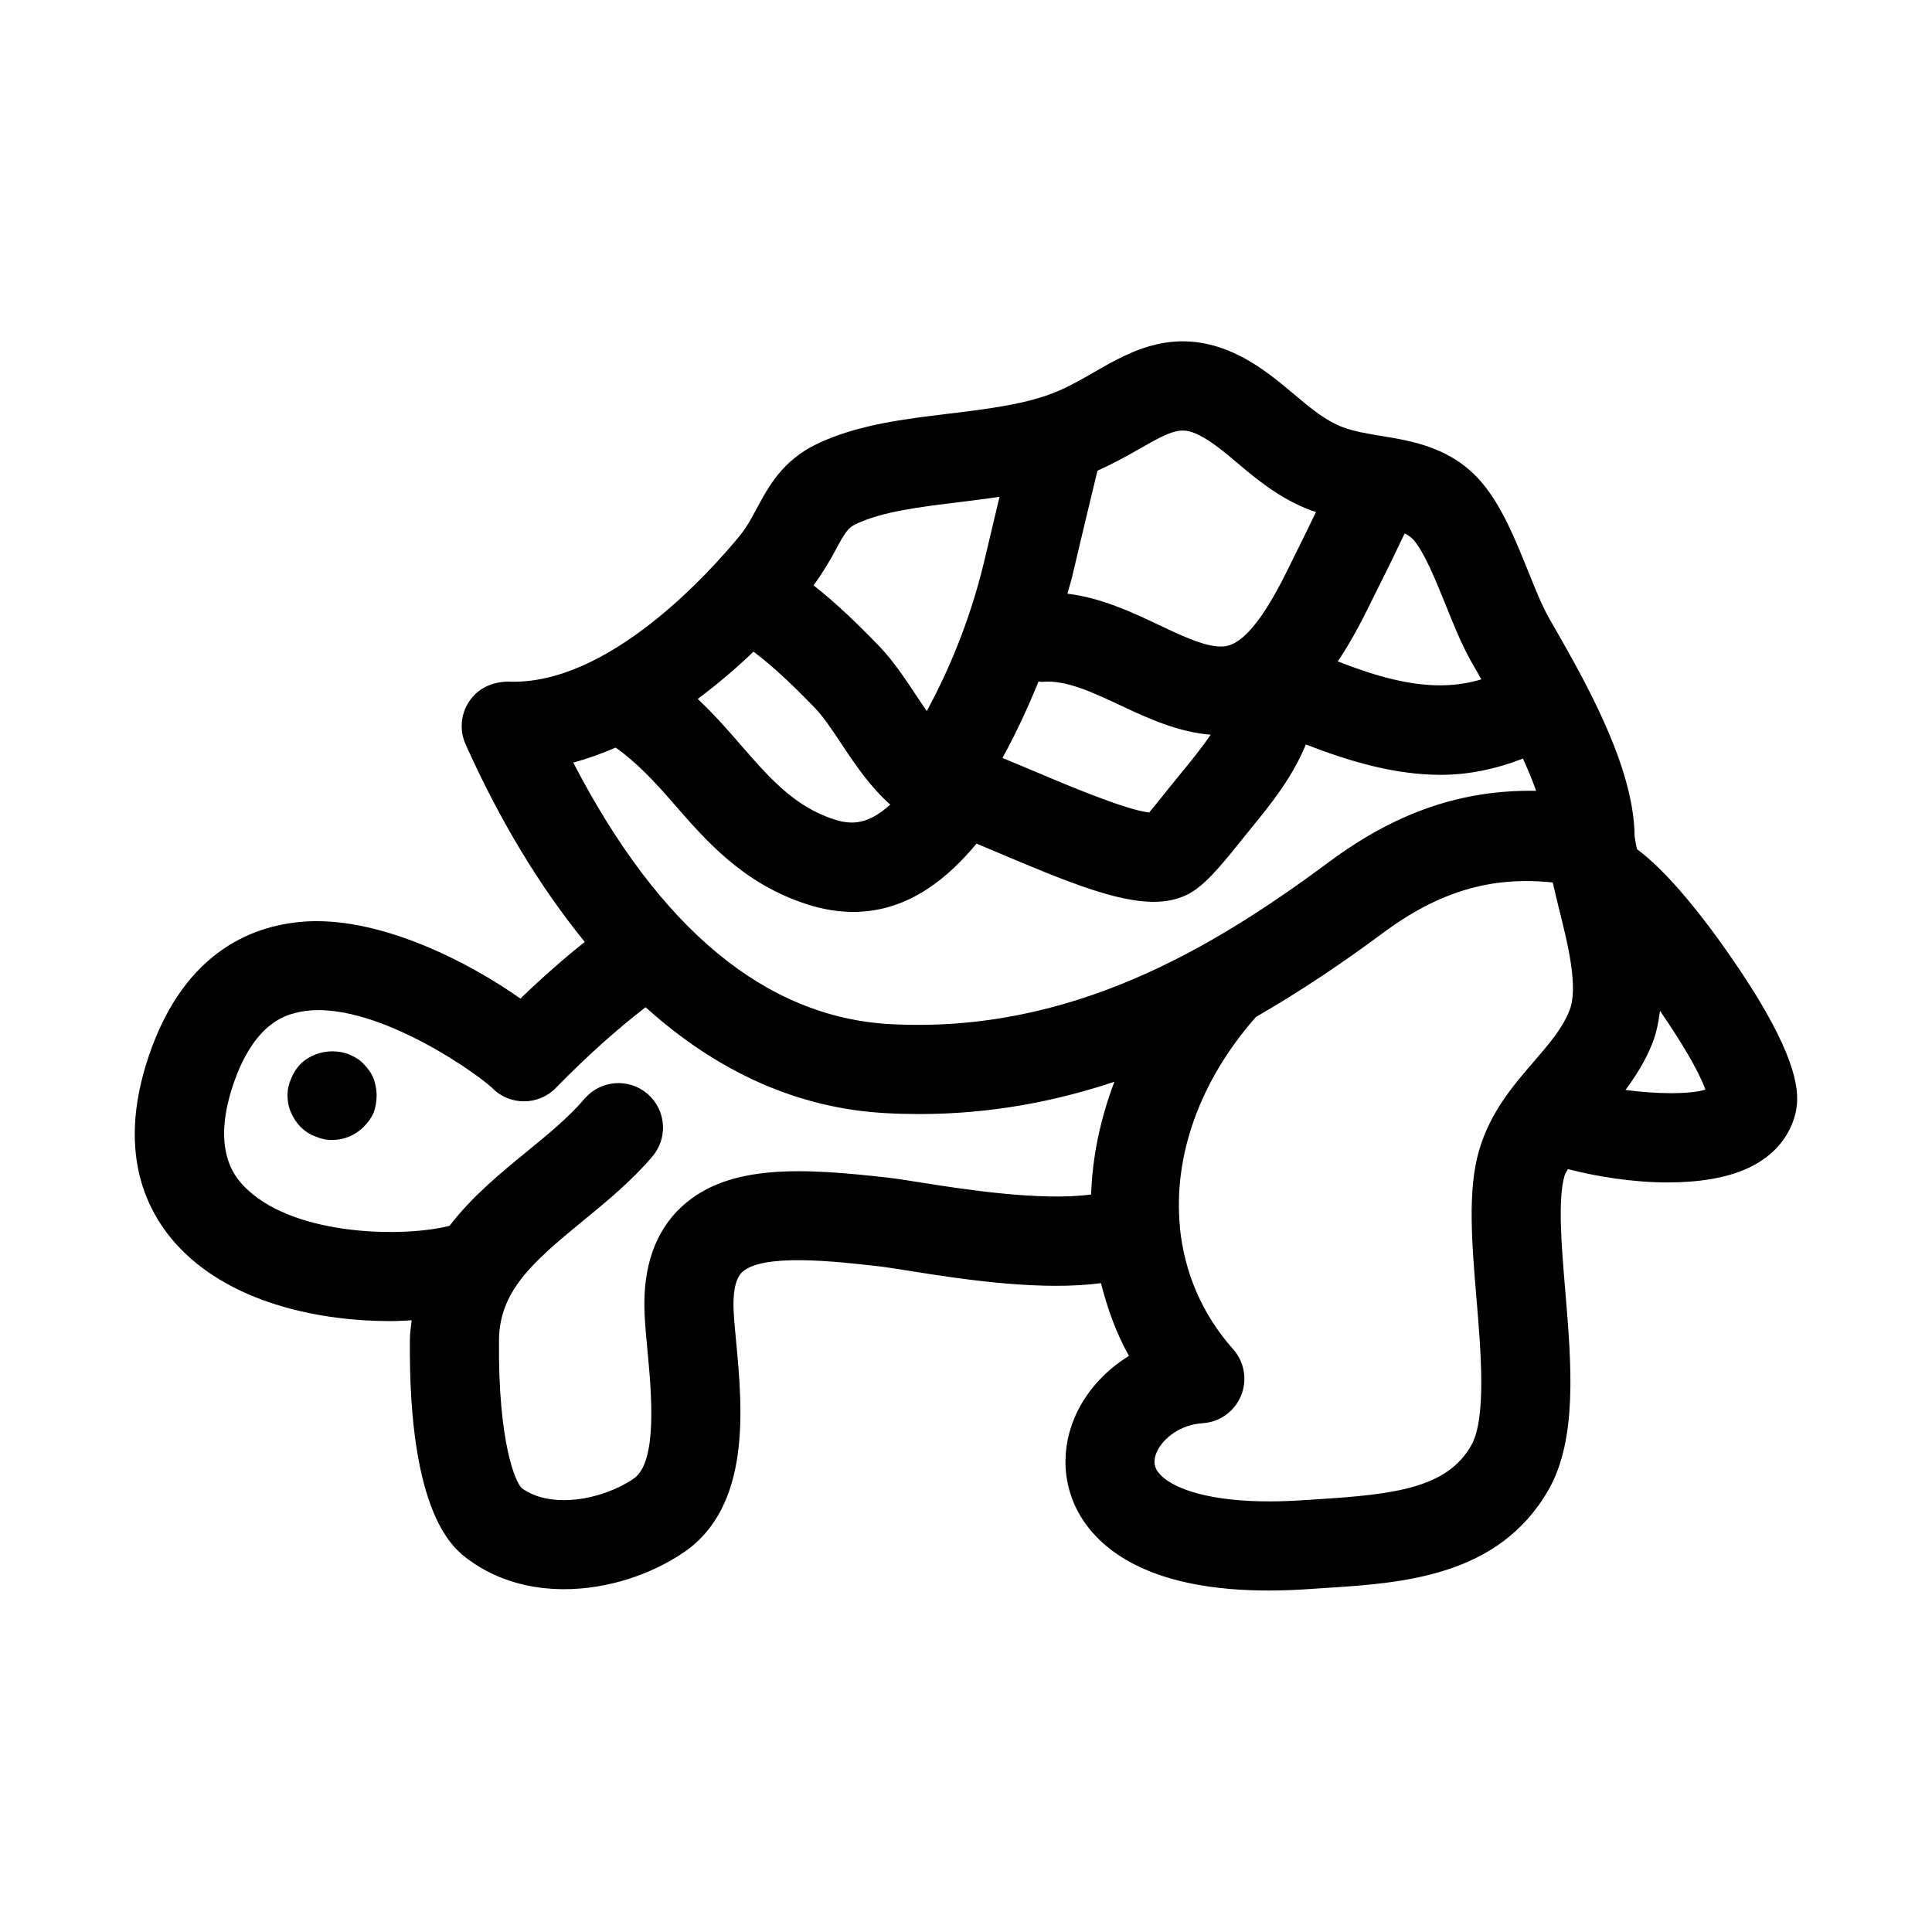
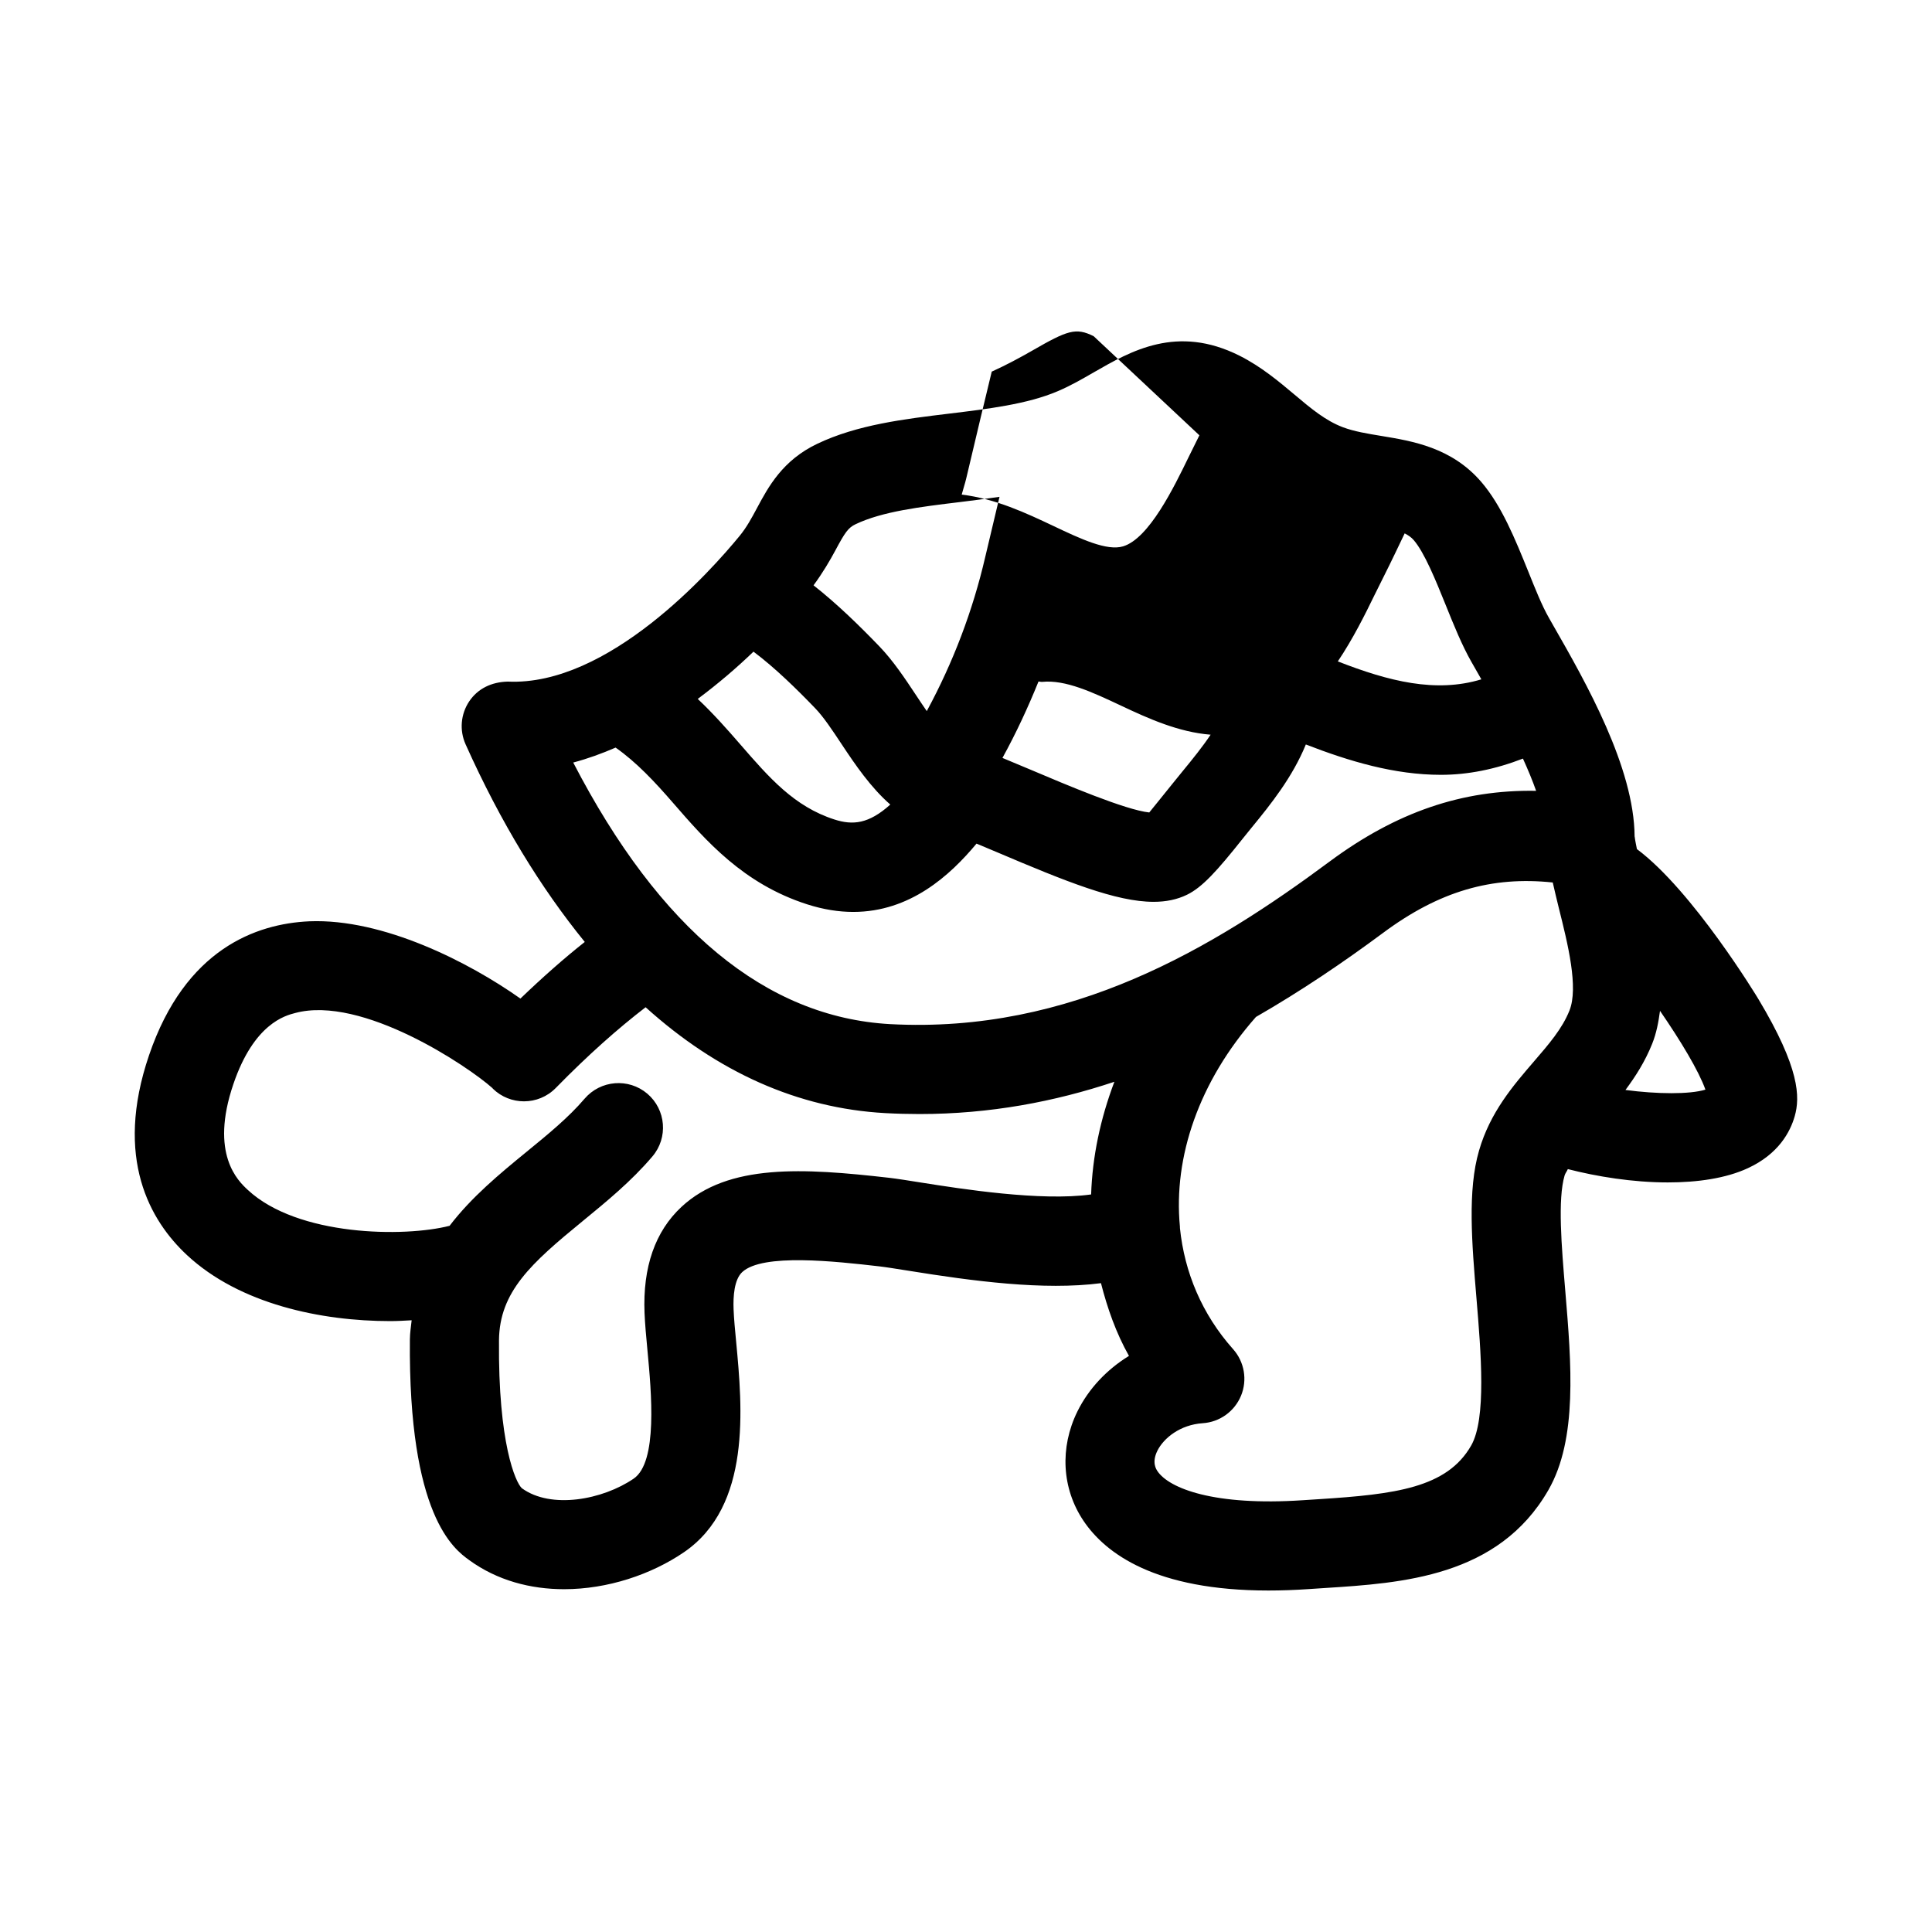
<svg xmlns="http://www.w3.org/2000/svg" fill="#000000" width="800px" height="800px" version="1.1" viewBox="144 144 512 512">
  <g>
-     <path d="m577.8 369.02c-0.199-1.086-0.469-2.231-0.586-3.25-0.004-0.027-0.023-0.051-0.027-0.078-0.113-18.316-12.883-40.801-21.531-55.887l-1.164-2.043c-1.922-3.367-3.66-7.781-5.488-12.316-3.477-8.594-7.074-17.496-12.484-23.77-7.84-9.086-18.156-10.777-26.43-12.145-3.723-0.613-7.227-1.184-10.238-2.32-4.613-1.754-8.426-4.949-12.84-8.672-4.106-3.445-8.75-7.363-14.516-10.27-16.559-8.316-28.781-1.262-38.621 4.398-2.953 1.707-6.074 3.519-9.578 5.012-8.027 3.43-18.559 4.703-28.75 5.934-11.984 1.445-24.379 2.953-34.934 7.981-9.219 4.383-12.984 11.41-16.012 17.066-1.398 2.613-2.723 5.074-4.582 7.348-7.602 9.27-34.793 39.883-61.492 38.621-4.297 0.121-7.91 1.859-10.18 5.242-2.262 3.383-2.621 7.688-0.953 11.395 9.305 20.746 19.945 38.055 31.578 52.359-5.441 4.301-11.133 9.324-17.055 15.008-13.582-9.613-36.375-21.285-55.969-20.477-14.066 0.645-32.848 7.332-42.441 35.469-9.336 27.383 0.312 43.93 10.062 53 13.961 12.992 35.562 17.48 53.844 17.48 1.961 0 3.809-0.121 5.68-0.219-0.18 1.684-0.453 3.305-0.469 5.109-0.414 46.711 11.723 55.551 15.707 58.441 7.457 5.426 16.289 7.719 25.16 7.719 11.539 0 23.125-3.891 31.781-9.809 17.902-12.254 15.453-38.359 13.828-55.641-0.309-3.231-0.594-6.18-0.691-8.703-0.137-3.414 0.145-7.887 2.289-9.887 5.406-5.027 24.723-2.844 36.27-1.523 1.844 0.215 4.504 0.645 7.711 1.152 17.156 2.766 35.906 5.281 51.09 3.309 1.711 6.672 3.992 13.195 7.418 19.277-5.859 3.598-10.688 8.688-13.668 14.73-4.719 9.594-4.121 20.418 1.613 28.965 5.859 8.719 19.082 18.48 49.016 18.48 3.367 0 6.949-0.121 10.762-0.383l4.168-0.277c20.496-1.309 46.016-2.938 59.254-25.953 7.766-13.516 6.106-33.457 4.488-52.75-1-11.93-2.043-24.277-0.184-30.629 0.172-0.594 0.629-1.109 0.855-1.688 7.676 1.977 17.172 3.531 26.496 3.531 7.824 0 15.391-1.062 21.266-3.797 8.07-3.75 11.176-9.562 12.375-13.777 1.414-5.027 1.383-12.652-9.641-31.027-0.199-0.348-17.352-28.68-32.188-39.738zm-43.82-49.543 1.184 2.074c0.418 0.73 0.949 1.68 1.41 2.481-12.086 3.676-24.574 0.516-38.035-4.754 4.023-5.996 7.188-12.363 9.734-17.605l2.691-5.41c1.824-3.621 3.539-7.269 5.289-10.91 0.934 0.48 1.758 1.031 2.383 1.762 2.859 3.305 5.844 10.672 8.473 17.176 2.121 5.269 4.32 10.727 6.871 15.188zm-124.32 25.383c3.621-6.574 6.758-13.344 9.551-20.246 0.34-0.008 0.641 0.129 0.988 0.09 6.164-0.613 13.344 2.754 20.926 6.32 7.254 3.426 15.203 7.004 23.703 7.68-2.133 3.184-4.703 6.379-7.422 9.68l-2.629 3.242c-3.09 3.891-5.352 6.582-6.211 7.688-6.305-0.66-22.293-7.457-31.18-11.223-2.727-1.16-5.242-2.207-7.727-3.231zm52.191-85.5c3.32 1.66 6.394 4.258 9.949 7.242 5.305 4.457 11.301 9.516 19.68 12.684 0.438 0.168 0.848 0.223 1.281 0.375-0.984 1.98-1.895 3.981-2.894 5.961l-2.828 5.719c-3.938 8.102-10.516 21.633-17.391 23.707-4.273 1.293-11.176-1.938-18.434-5.383-7.316-3.457-15.348-7.234-24.336-8.332 0.375-1.453 0.871-2.871 1.211-4.336 2.086-8.957 5.539-23.254 6.746-28.25 3.871-1.754 7.504-3.711 10.828-5.621 9.238-5.32 11.469-6.133 16.188-3.766zm-96.438 30.441c2.5-4.66 3.352-5.949 5.344-6.887 7.074-3.367 17.059-4.582 27.629-5.859 3.477-0.422 6.988-0.879 10.496-1.391-1.309 5.453-2.727 11.41-3.793 15.98-3.297 14.223-8.496 27.891-15.484 40.805-0.984-1.414-1.938-2.859-2.836-4.211-2.969-4.473-6.035-9.102-9.73-12.945-5.219-5.418-11.16-11.238-17.445-16.176 2.492-3.379 4.387-6.644 5.82-9.316zm-21.73 26.895c5.707 4.266 11.578 10.043 16.34 14.988 2.215 2.289 4.574 5.844 7.066 9.609 3.625 5.457 7.652 11.379 12.848 15.926-5.727 5.148-9.941 5.516-14.809 3.953-10.656-3.43-17.266-11.055-24.914-19.863-3.535-4.078-7.188-8.203-11.305-12.086 5.465-4.078 10.426-8.34 14.773-12.527zm-36.539 25.422c5.543 3.898 10.332 9.016 15.227 14.66 8.719 10.039 18.598 21.434 35.523 26.875 4.367 1.398 8.434 2.016 12.23 2.016 15.07 0 25.672-9.699 32.664-18.102 1.77 0.742 3.465 1.445 5.359 2.25 18.328 7.797 31.641 13.176 41.574 13.176 3.289 0 6.227-0.602 8.84-1.875 4.074-1.984 7.996-6.352 14.699-14.777l2.383-2.953c5.195-6.32 10.898-13.48 14.418-22.094 11.539 4.473 23.477 8.043 35.812 8.043 7.102 0 14.363-1.453 21.719-4.301 1.316 2.891 2.516 5.773 3.496 8.543-19.559-0.34-37.023 5.613-54.734 18.742-30.719 22.801-68.496 45.664-116.48 43.082-32.871-1.828-61.07-25.121-83.965-69.324 3.852-1.016 7.59-2.387 11.234-3.961zm81.27 115.32c-3.652-0.586-6.664-1.062-8.77-1.309-22.777-2.598-42.645-3.812-55.027 7.688-7.004 6.504-10.301 15.977-9.809 28.137 0.121 2.891 0.43 6.273 0.777 9.949 1.039 11.055 2.773 29.551-3.652 33.949-8.219 5.613-21.91 8.18-29.645 2.535-1.645-1.492-6.297-11.898-6.051-39.176 0.117-12.898 8.52-20.434 22.219-31.641 6.32-5.18 12.855-10.531 18.434-17.098 4.227-4.965 3.621-12.406-1.344-16.637-4.965-4.211-12.398-3.613-16.645 1.352-4.203 4.934-9.648 9.395-15.406 14.098-7.035 5.758-14.504 11.914-20.348 19.562-11.93 3.078-40.258 2.816-53.496-9.523-2.508-2.336-10.148-9.441-3.789-28.074 5.441-15.961 13.691-18.113 16.406-18.805 17.703-4.711 45.68 14.062 52.234 19.914 0.039 0.039 0.051 0.098 0.094 0.137 2.297 2.246 5.281 3.367 8.266 3.367 3.059 0 6.129-1.184 8.434-3.551 8.676-8.852 16.434-15.715 23.797-21.383 19.035 17.18 40.359 26.773 63.477 28.055 3.074 0.168 6.113 0.246 9.109 0.246 18.688 0 35.816-3.277 51.645-8.551-3.731 9.84-5.832 19.891-6.164 29.859-13.32 1.875-34.648-1.508-44.746-3.102zm145.44 69.68c-6.426 11.191-20.125 12.883-40.281 14.176l-4.289 0.277c-23.555 1.582-35.469-3.137-38.547-7.703-0.367-0.57-1.539-2.305-0.031-5.383 1.66-3.352 6.012-6.918 12.023-7.32 4.504-0.293 8.441-3.121 10.164-7.305 1.707-4.168 0.891-8.965-2.121-12.332-8.242-9.258-12.867-20.336-14.074-32.051 0-0.137 0-0.27-0.008-0.406-1.777-18.473 5.059-38.473 20.152-55.57 12.016-6.91 23.234-14.523 33.598-22.211 15.004-11.172 28.945-15.125 45.055-13.422 0.512 2.246 1.051 4.523 1.637 6.887 2.336 9.332 5.242 20.957 2.781 27.074-1.922 4.797-5.41 8.84-9.457 13.531-5.41 6.289-11.562 13.391-14.5 23.57-3.074 10.547-1.906 24.445-0.676 39.176 1.188 14.211 2.676 31.891-1.426 39.012zm40.91-94.266c2.664-3.586 5.184-7.512 7.074-12.223 1.137-2.832 1.684-5.777 2.082-8.746 5.465 7.93 10.27 15.91 12.035 20.879-4.215 1.293-12.852 1.191-21.191 0.09z" />
-     <path d="m240.35 425.95c-0.945-1.09-2.359-1.875-3.781-2.508-2.828-1.105-6.133-1.105-8.973 0-1.574 0.629-2.836 1.414-3.938 2.508-1.098 1.105-1.891 2.367-2.523 3.938-0.629 1.43-0.945 2.844-0.945 4.414 0 1.582 0.316 3.152 0.945 4.566 0.629 1.414 1.422 2.676 2.523 3.781 1.098 1.105 2.523 2.043 3.938 2.523 1.414 0.629 2.836 0.938 4.406 0.938 3.152 0 6.141-1.262 8.348-3.461 1.098-1.105 2.043-2.367 2.676-3.781 0.477-1.414 0.785-2.984 0.785-4.566 0-1.566-0.309-2.984-0.785-4.414-0.629-1.57-1.578-2.832-2.676-3.938z" />
+     <path d="m577.8 369.02c-0.199-1.086-0.469-2.231-0.586-3.25-0.004-0.027-0.023-0.051-0.027-0.078-0.113-18.316-12.883-40.801-21.531-55.887l-1.164-2.043c-1.922-3.367-3.66-7.781-5.488-12.316-3.477-8.594-7.074-17.496-12.484-23.77-7.84-9.086-18.156-10.777-26.43-12.145-3.723-0.613-7.227-1.184-10.238-2.32-4.613-1.754-8.426-4.949-12.84-8.672-4.106-3.445-8.75-7.363-14.516-10.27-16.559-8.316-28.781-1.262-38.621 4.398-2.953 1.707-6.074 3.519-9.578 5.012-8.027 3.43-18.559 4.703-28.75 5.934-11.984 1.445-24.379 2.953-34.934 7.981-9.219 4.383-12.984 11.41-16.012 17.066-1.398 2.613-2.723 5.074-4.582 7.348-7.602 9.27-34.793 39.883-61.492 38.621-4.297 0.121-7.91 1.859-10.18 5.242-2.262 3.383-2.621 7.688-0.953 11.395 9.305 20.746 19.945 38.055 31.578 52.359-5.441 4.301-11.133 9.324-17.055 15.008-13.582-9.613-36.375-21.285-55.969-20.477-14.066 0.645-32.848 7.332-42.441 35.469-9.336 27.383 0.312 43.93 10.062 53 13.961 12.992 35.562 17.48 53.844 17.48 1.961 0 3.809-0.121 5.68-0.219-0.18 1.684-0.453 3.305-0.469 5.109-0.414 46.711 11.723 55.551 15.707 58.441 7.457 5.426 16.289 7.719 25.16 7.719 11.539 0 23.125-3.891 31.781-9.809 17.902-12.254 15.453-38.359 13.828-55.641-0.309-3.231-0.594-6.18-0.691-8.703-0.137-3.414 0.145-7.887 2.289-9.887 5.406-5.027 24.723-2.844 36.27-1.523 1.844 0.215 4.504 0.645 7.711 1.152 17.156 2.766 35.906 5.281 51.09 3.309 1.711 6.672 3.992 13.195 7.418 19.277-5.859 3.598-10.688 8.688-13.668 14.73-4.719 9.594-4.121 20.418 1.613 28.965 5.859 8.719 19.082 18.48 49.016 18.48 3.367 0 6.949-0.121 10.762-0.383l4.168-0.277c20.496-1.309 46.016-2.938 59.254-25.953 7.766-13.516 6.106-33.457 4.488-52.75-1-11.93-2.043-24.277-0.184-30.629 0.172-0.594 0.629-1.109 0.855-1.688 7.676 1.977 17.172 3.531 26.496 3.531 7.824 0 15.391-1.062 21.266-3.797 8.07-3.75 11.176-9.562 12.375-13.777 1.414-5.027 1.383-12.652-9.641-31.027-0.199-0.348-17.352-28.68-32.188-39.738zm-43.82-49.543 1.184 2.074c0.418 0.73 0.949 1.68 1.41 2.481-12.086 3.676-24.574 0.516-38.035-4.754 4.023-5.996 7.188-12.363 9.734-17.605l2.691-5.41c1.824-3.621 3.539-7.269 5.289-10.91 0.934 0.48 1.758 1.031 2.383 1.762 2.859 3.305 5.844 10.672 8.473 17.176 2.121 5.269 4.32 10.727 6.871 15.188zm-124.32 25.383c3.621-6.574 6.758-13.344 9.551-20.246 0.34-0.008 0.641 0.129 0.988 0.09 6.164-0.613 13.344 2.754 20.926 6.32 7.254 3.426 15.203 7.004 23.703 7.68-2.133 3.184-4.703 6.379-7.422 9.68l-2.629 3.242c-3.09 3.891-5.352 6.582-6.211 7.688-6.305-0.66-22.293-7.457-31.18-11.223-2.727-1.16-5.242-2.207-7.727-3.231zm52.191-85.5l-2.828 5.719c-3.938 8.102-10.516 21.633-17.391 23.707-4.273 1.293-11.176-1.938-18.434-5.383-7.316-3.457-15.348-7.234-24.336-8.332 0.375-1.453 0.871-2.871 1.211-4.336 2.086-8.957 5.539-23.254 6.746-28.25 3.871-1.754 7.504-3.711 10.828-5.621 9.238-5.32 11.469-6.133 16.188-3.766zm-96.438 30.441c2.5-4.66 3.352-5.949 5.344-6.887 7.074-3.367 17.059-4.582 27.629-5.859 3.477-0.422 6.988-0.879 10.496-1.391-1.309 5.453-2.727 11.41-3.793 15.98-3.297 14.223-8.496 27.891-15.484 40.805-0.984-1.414-1.938-2.859-2.836-4.211-2.969-4.473-6.035-9.102-9.73-12.945-5.219-5.418-11.16-11.238-17.445-16.176 2.492-3.379 4.387-6.644 5.82-9.316zm-21.73 26.895c5.707 4.266 11.578 10.043 16.34 14.988 2.215 2.289 4.574 5.844 7.066 9.609 3.625 5.457 7.652 11.379 12.848 15.926-5.727 5.148-9.941 5.516-14.809 3.953-10.656-3.43-17.266-11.055-24.914-19.863-3.535-4.078-7.188-8.203-11.305-12.086 5.465-4.078 10.426-8.34 14.773-12.527zm-36.539 25.422c5.543 3.898 10.332 9.016 15.227 14.66 8.719 10.039 18.598 21.434 35.523 26.875 4.367 1.398 8.434 2.016 12.23 2.016 15.07 0 25.672-9.699 32.664-18.102 1.77 0.742 3.465 1.445 5.359 2.25 18.328 7.797 31.641 13.176 41.574 13.176 3.289 0 6.227-0.602 8.84-1.875 4.074-1.984 7.996-6.352 14.699-14.777l2.383-2.953c5.195-6.32 10.898-13.48 14.418-22.094 11.539 4.473 23.477 8.043 35.812 8.043 7.102 0 14.363-1.453 21.719-4.301 1.316 2.891 2.516 5.773 3.496 8.543-19.559-0.34-37.023 5.613-54.734 18.742-30.719 22.801-68.496 45.664-116.48 43.082-32.871-1.828-61.07-25.121-83.965-69.324 3.852-1.016 7.59-2.387 11.234-3.961zm81.27 115.32c-3.652-0.586-6.664-1.062-8.77-1.309-22.777-2.598-42.645-3.812-55.027 7.688-7.004 6.504-10.301 15.977-9.809 28.137 0.121 2.891 0.43 6.273 0.777 9.949 1.039 11.055 2.773 29.551-3.652 33.949-8.219 5.613-21.91 8.18-29.645 2.535-1.645-1.492-6.297-11.898-6.051-39.176 0.117-12.898 8.52-20.434 22.219-31.641 6.32-5.18 12.855-10.531 18.434-17.098 4.227-4.965 3.621-12.406-1.344-16.637-4.965-4.211-12.398-3.613-16.645 1.352-4.203 4.934-9.648 9.395-15.406 14.098-7.035 5.758-14.504 11.914-20.348 19.562-11.93 3.078-40.258 2.816-53.496-9.523-2.508-2.336-10.148-9.441-3.789-28.074 5.441-15.961 13.691-18.113 16.406-18.805 17.703-4.711 45.68 14.062 52.234 19.914 0.039 0.039 0.051 0.098 0.094 0.137 2.297 2.246 5.281 3.367 8.266 3.367 3.059 0 6.129-1.184 8.434-3.551 8.676-8.852 16.434-15.715 23.797-21.383 19.035 17.18 40.359 26.773 63.477 28.055 3.074 0.168 6.113 0.246 9.109 0.246 18.688 0 35.816-3.277 51.645-8.551-3.731 9.84-5.832 19.891-6.164 29.859-13.32 1.875-34.648-1.508-44.746-3.102zm145.44 69.68c-6.426 11.191-20.125 12.883-40.281 14.176l-4.289 0.277c-23.555 1.582-35.469-3.137-38.547-7.703-0.367-0.57-1.539-2.305-0.031-5.383 1.66-3.352 6.012-6.918 12.023-7.32 4.504-0.293 8.441-3.121 10.164-7.305 1.707-4.168 0.891-8.965-2.121-12.332-8.242-9.258-12.867-20.336-14.074-32.051 0-0.137 0-0.27-0.008-0.406-1.777-18.473 5.059-38.473 20.152-55.57 12.016-6.91 23.234-14.523 33.598-22.211 15.004-11.172 28.945-15.125 45.055-13.422 0.512 2.246 1.051 4.523 1.637 6.887 2.336 9.332 5.242 20.957 2.781 27.074-1.922 4.797-5.41 8.84-9.457 13.531-5.41 6.289-11.562 13.391-14.5 23.57-3.074 10.547-1.906 24.445-0.676 39.176 1.188 14.211 2.676 31.891-1.426 39.012zm40.91-94.266c2.664-3.586 5.184-7.512 7.074-12.223 1.137-2.832 1.684-5.777 2.082-8.746 5.465 7.93 10.27 15.91 12.035 20.879-4.215 1.293-12.852 1.191-21.191 0.09z" />
  </g>
</svg>